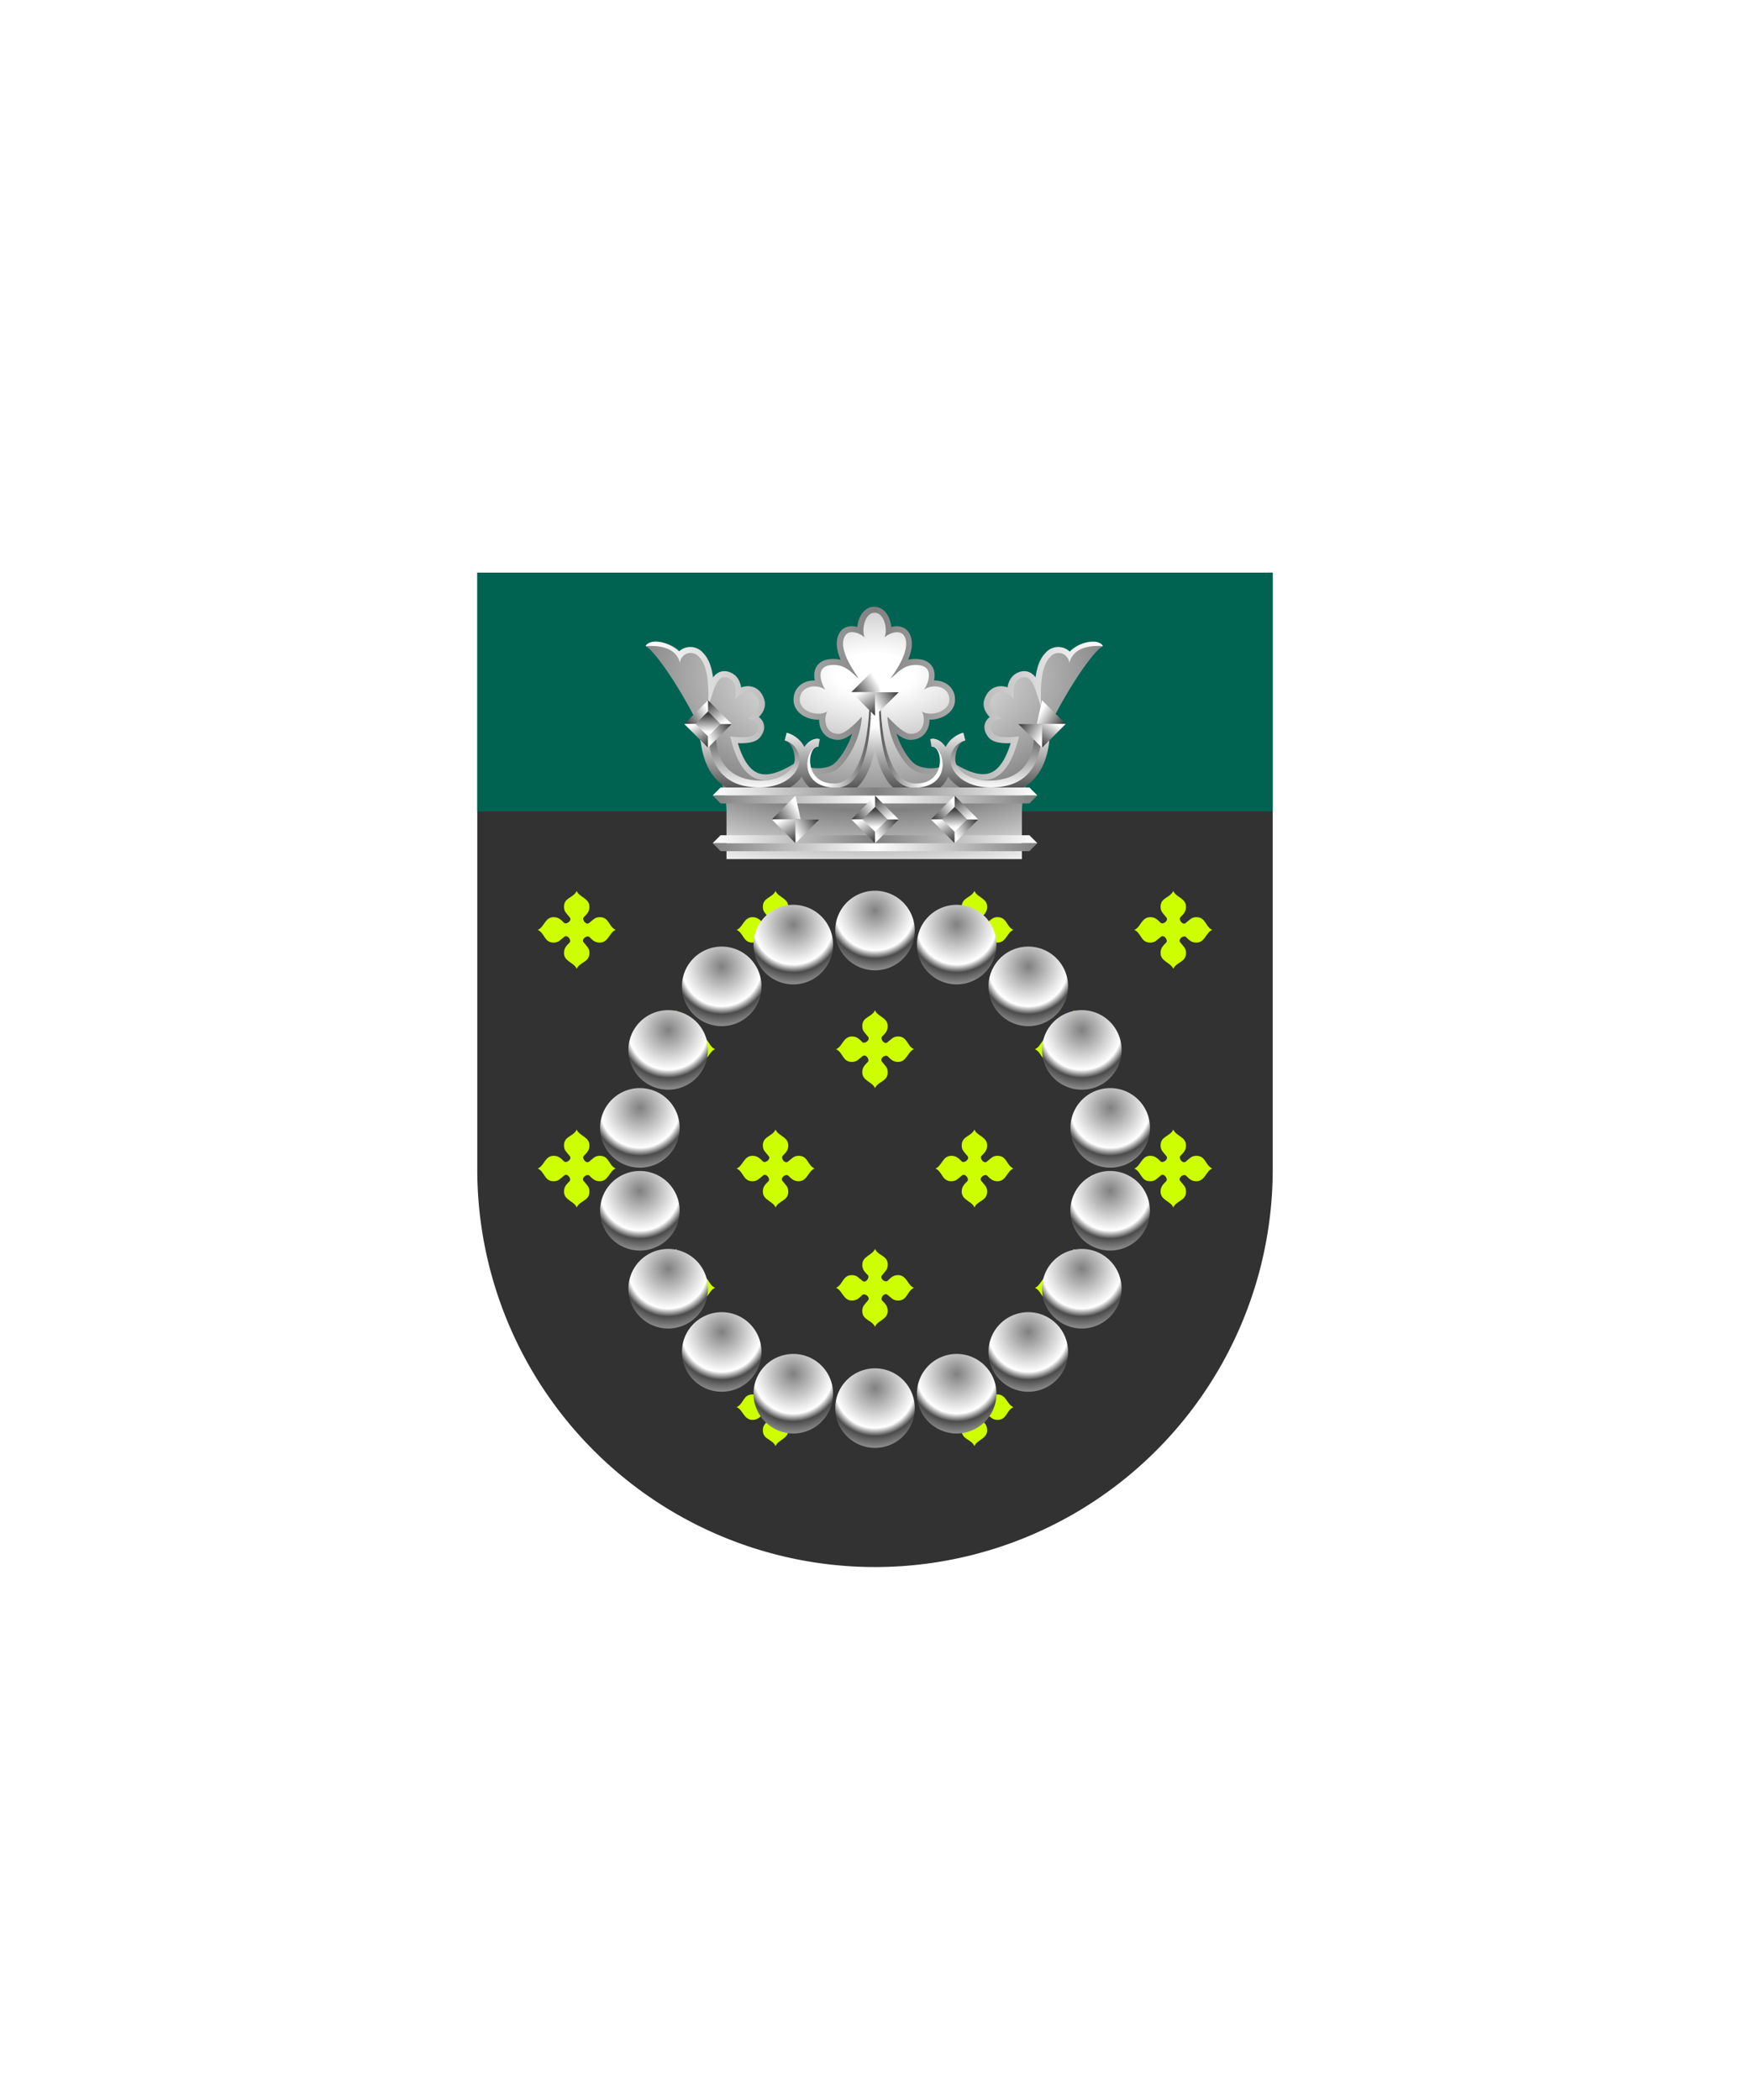
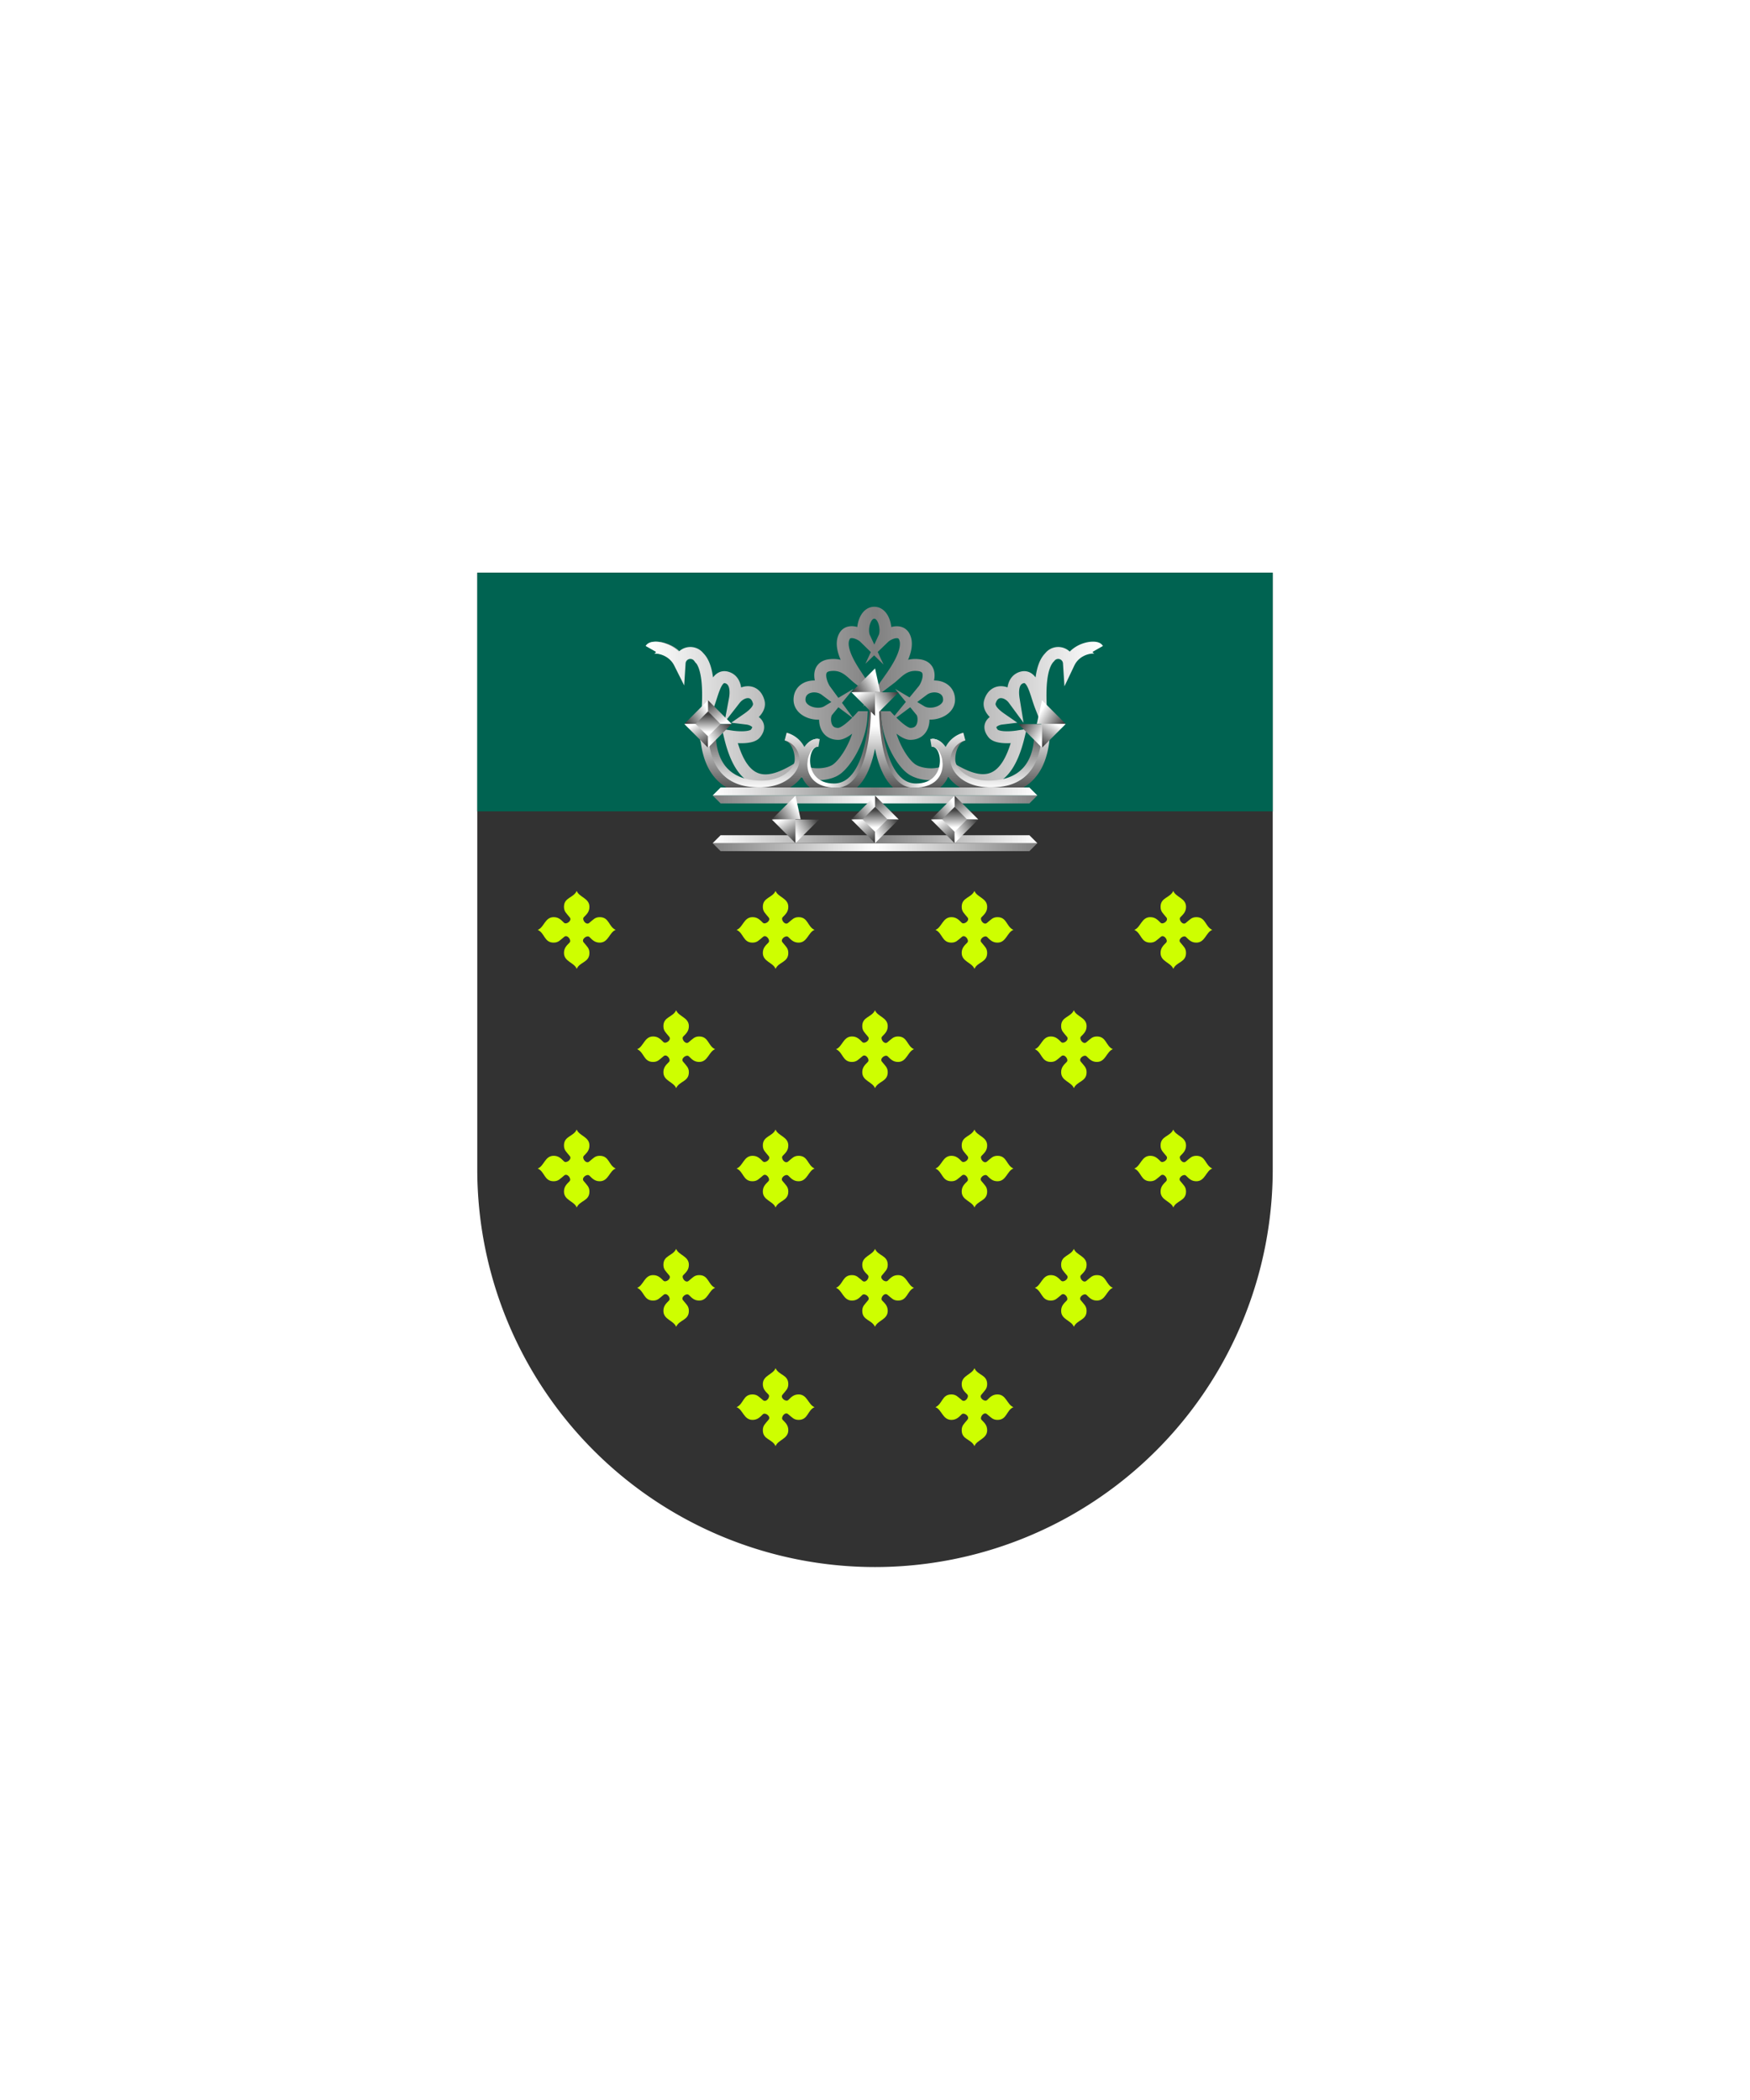
<svg xmlns="http://www.w3.org/2000/svg" xmlns:xlink="http://www.w3.org/1999/xlink" viewBox="0 0 220 264">
  <symbol id="fi280-a" viewBox="-4.9 -4.9 9.8 9.8">
    <path d="M1.6 2.9c0-.6-.3-.9-.7-1.3-.3-.3.3-1.1.7-.7.5.4.7.7 1.3.7C4.1 1.6 4 .4 4.9 0c-.8-.3-.9-1.6-2-1.6-.6 0-.9.3-1.3.7-.3.3-1.1-.3-.7-.7.4-.5.7-.7.7-1.3C1.6-4.1.4-4 0-4.9c-.3.8-1.6.9-1.6 2 0 .6.3.9.7 1.3.3.3-.3 1.1-.7.7-.5-.4-.7-.7-1.3-.7-1.2 0-1.1 1.2-2 1.6.8.3.9 1.6 2 1.6.6 0 .9-.3 1.3-.7.3-.3 1.1.3.7.7-.4.5-.7.7-.7 1.3 0 1.2 1.2 1.1 1.6 2 .3-.8 1.6-.9 1.6-2z" fill="#ceff00" />
  </symbol>
  <symbol id="fi280-b" viewBox="-17.4 -12.4 34.8 24.8">
    <use height="9.8" overflow="visible" transform="translate(-12.5 7.5)" width="9.8" x="-4.9" xlink:href="#fi280-a" y="-4.9" />
    <use height="9.8" overflow="visible" transform="translate(12.5 7.5)" width="9.8" x="-4.9" xlink:href="#fi280-a" y="-4.9" />
    <use height="9.8" overflow="visible" transform="translate(0 -7.5)" width="9.8" x="-4.9" xlink:href="#fi280-a" y="-4.9" />
  </symbol>
  <path d="M60 72v75a50 50 0 0 0 50 50 50 50 0 0 0 50-50V72Z" fill="#323232" />
  <path d="M60 72h100v30H60V72z" fill="#006351" />
  <use height="24.8" overflow="visible" transform="matrix(1 0 0 -1 85 124.4)" width="34.8" x="-17.4" xlink:href="#fi280-b" y="-12.4" />
  <use height="24.8" overflow="visible" transform="matrix(1 0 0 -1 85 154.4)" width="34.8" x="-17.4" xlink:href="#fi280-b" y="-12.4" />
  <use height="24.8" overflow="visible" transform="matrix(1 0 0 -1 135 124.4)" width="34.8" x="-17.4" xlink:href="#fi280-b" y="-12.4" />
  <use height="24.8" overflow="visible" transform="matrix(1 0 0 -1 135 154.4)" width="34.8" x="-17.4" xlink:href="#fi280-b" y="-12.4" />
  <use height="24.8" overflow="visible" transform="translate(110 169.4)" width="34.8" x="-17.4" xlink:href="#fi280-b" y="-12.4" />
  <use height="9.8" overflow="visible" transform="matrix(1 0 0 -1 110 131.9)" width="9.8" x="-4.9" xlink:href="#fi280-a" y="-4.9" />
  <defs>
    <linearGradient gradientUnits="userSpaceOnUse" id="h76-a" x1="1.43" x2="-0.27" y1="3.21" y2="0.45">
      <stop offset="0" stop-color="#fff" />
      <stop offset="1" stop-color="#404040" />
    </linearGradient>
    <linearGradient id="h76-b" x1="4.55" x2="2.85" xlink:href="#h76-a" y1="3.12" y2="0.36" />
    <linearGradient id="h76-c" x1="2.97" x2="2.97" xlink:href="#h76-a" y1="3.98" y2="1.79" />
    <radialGradient cx=".5" cy=".25" id="h76-d" r="1">
      <stop offset="0" stop-color="gray" />
      <stop offset="0.5" stop-color="#fff" />
      <stop offset="0.6" stop-color="#4b4b4b" />
      <stop offset="1" stop-color="#fff" />
    </radialGradient>
    <filter id="h76-e" name="shadow">
      <feDropShadow dx="0" dy="2" stdDeviation="0" />
    </filter>
    <linearGradient gradientUnits="userSpaceOnUse" id="h76-f" x1="81.31" x2="86.26" y1="82.17" y2="82.17">
      <stop offset="0" stop-color="#fff" />
      <stop offset="0.5" stop-color="gray" />
      <stop offset="1" stop-color="#fff" />
    </linearGradient>
    <linearGradient gradientTransform="matrix(-1, 0, 0, 1, 220, 0)" id="h76-g" x1="81.31" x2="138.69" xlink:href="#h76-f" y1="87.53" y2="87.53" />
    <radialGradient cx=".5" cy=".25" id="h76-h" r=".85">
      <stop offset="0.1" stop-color="#fff" />
      <stop offset="0.65" stop-color="gray" />
      <stop offset="1" stop-color="#fff" />
    </radialGradient>
    <linearGradient id="h76-i" x1="103.75" x2="110.31" xlink:href="#h76-a" y1="93.69" y2="93.69" />
    <linearGradient gradientUnits="userSpaceOnUse" id="h76-j" x1="94.94" x2="94.94" y1="91.28" y2="99.14">
      <stop offset="0" stop-color="#404040" />
      <stop offset="1" stop-color="#fff" />
    </linearGradient>
    <linearGradient id="h76-k" x1="105.5" x2="105.5" xlink:href="#h76-j" y1="100.03" y2="91.31" />
    <linearGradient id="h76-l" x1="94.75" x2="94.75" xlink:href="#h76-j" y1="100.03" y2="91.31" />
    <linearGradient gradientTransform="matrix(-1, 0, 0, 1, 220, 0)" id="h76-m" x1="103.75" x2="110.31" xlink:href="#h76-a" y1="93.69" y2="93.69" />
    <linearGradient gradientTransform="matrix(-1, 0, 0, 1, 220, 0)" id="h76-n" x1="94.94" x2="94.94" xlink:href="#h76-j" y1="91.28" y2="99.14" />
    <linearGradient gradientTransform="matrix(-1, 0, 0, 1, 220, 0)" id="h76-o" x1="105.5" x2="105.5" xlink:href="#h76-j" y1="100.03" y2="91.31" />
    <linearGradient gradientTransform="matrix(-1, 0, 0, 1, 220, 0)" id="h76-p" x1="94.75" x2="94.75" xlink:href="#h76-j" y1="100.03" y2="91.31" />
    <linearGradient gradientUnits="userSpaceOnUse" id="h76-q" x1="89.59" x2="130.41" y1="103.53" y2="103.53">
      <stop offset="0" stop-color="gray" />
      <stop offset="0.5" stop-color="#fff" />
      <stop offset="1" stop-color="gray" />
    </linearGradient>
    <linearGradient id="h76-r" x1="89.59" x2="130.41" xlink:href="#h76-f" y1="102.53" y2="102.53" />
    <symbol id="h76-t" viewBox="0 0 2.98 3.63">
      <polygon fill="url(#h76-a)" points="2.98 2.98 0 0 0 3.63 2.98 2.98" />
    </symbol>
    <symbol id="h76-s" viewBox="0 0 5.95 5.97">
      <use height="3.63" transform="translate(5.95 3) rotate(90)" width="2.97" xlink:href="#h76-t" />
      <use height="3.63" transform="translate(2.97 5.97) rotate(180)" width="2.97" xlink:href="#h76-t" />
      <use height="3.63" transform="translate(0 2.97) rotate(-90)" width="2.97" xlink:href="#h76-t" />
      <polygon fill="url(#h76-b)" points="5.95 2.98 2.98 0 2.98 2.98 5.95 2.98" />
      <polygon fill="url(#h76-c)" points="1.41 2.98 2.98 1.41 4.54 2.98 2.98 4.54 1.41 2.98" />
    </symbol>
    <symbol id="h76-aq" viewBox="0 0 10 10">
-       <path d="M5,10A5,5,0,1,0,0,5,5,5,0,0,0,5,10Z" fill="url(#h76-d)" />
-     </symbol>
+       </symbol>
  </defs>
  <g filter="url(#h76-e)">
    <path d="M85.58,83.35c-1-2-3.41-2.14-3.62-1.77" fill="none" stroke="url(#h76-f)" stroke-miterlimit="10" stroke-width="1.5" />
    <path d="M138,81.58c-.21-.37-2.66-.25-3.62,1.77h0a1.35,1.35,0,0,0-2.43-.72c-1.21,1.2-1.2,4.2-1.11,6.18-.68-1.73-1-4.2-2.53-3.59-1.09.44-1,1.9-.87,2.7-.83-1.13-2.5-1.39-3,.32-.21.79.56,1.52,1.41,2.11-.57.07-2,.62-1,1.86.37.49,1.72.59,3.22.35-1.63,6.69-4.86,6.3-8.6,4-1,1-3.43,1-4.73.21s-3-3.72-3.22-6.61h.07c.93,1,2.12,2.1,2.85,2.1,1.91,0,1.85-2.26,1.39-2.82,1.19.71,3.48,0,3.48-1.47,0-1.74-2.11-2.07-3.22-1.24.46-.56,1.45-2.86-.59-3.11-1.87-.23-2.69,1-3.6,1.69.82-1.16,2.59-3.75,1.77-5.3-.53-1-2-.37-2.52.13.44-.95,0-3.11-1.24-3.11s-1.68,2.16-1.24,3.11c-.51-.5-2-1.15-2.52-.13-.82,1.55,1,4.14,1.77,5.3-.91-.71-1.73-1.92-3.6-1.69-2,.25-1,2.55-.59,3.11-1.11-.83-3.22-.5-3.22,1.24,0,1.52,2.29,2.18,3.48,1.47-.46.56-.52,2.82,1.39,2.82.73,0,1.92-1.07,2.85-2.1h.07c-.17,2.89-2,5.81-3.22,6.61s-3.76.77-4.73-.21c-3.74,2.34-7,2.73-8.6-4,1.5.24,2.85.14,3.22-.35,1-1.24-.43-1.79-1-1.86.85-.59,1.62-1.32,1.41-2.11-.45-1.71-2.12-1.45-3-.32.15-.8.22-2.26-.87-2.7-1.51-.61-1.85,1.86-2.53,3.59.09-2,.1-5-1.11-6.18a1.35,1.35,0,0,0-2.43.72c-1-2-3.41-2.14-3.62-1.77" fill="none" stroke="url(#h76-g)" stroke-miterlimit="10" stroke-width="1.5" />
-     <path d="M134.42,83.35a1.35,1.35,0,0,0-2.43-.72c-1.21,1.2-1.2,4.2-1.11,6.18-.68-1.73-1-4.2-2.53-3.59-1.09.44-1,1.9-.87,2.7-.83-1.13-2.5-1.39-3,.32-.21.79.56,1.52,1.41,2.11-.57.07-2,.62-1,1.86.37.49,1.72.59,3.22.35-1.63,6.69-4.86,6.3-8.6,4-1,1-3.43,1-4.73.21s-3-3.72-3.22-6.61h.07c.93,1,2.12,2.1,2.85,2.1,1.91,0,1.85-2.26,1.39-2.82,1.19.71,3.48,0,3.48-1.47,0-1.74-2.11-2.07-3.22-1.24.46-.56,1.45-2.86-.59-3.11-1.87-.23-2.69,1-3.6,1.69.82-1.16,2.59-3.75,1.77-5.3-.53-1-2-.37-2.52.13.44-.95,0-3.11-1.24-3.11s-1.68,2.16-1.24,3.11c-.51-.5-2-1.15-2.52-.13-.82,1.55,1,4.14,1.77,5.3-.91-.71-1.73-1.92-3.6-1.69-2,.25-1,2.55-.59,3.11-1.11-.83-3.22-.5-3.22,1.24,0,1.52,2.29,2.18,3.48,1.47-.46.56-.52,2.82,1.39,2.82.73,0,1.92-1.07,2.85-2.1h.07c-.17,2.89-2,5.81-3.22,6.61s-3.76.77-4.73-.21c-3.74,2.34-7,2.73-8.6-4,1.5.24,2.85.14,3.22-.35,1-1.24-.43-1.79-1-1.86.85-.59,1.62-1.32,1.41-2.11-.45-1.71-2.12-1.45-3-.32.15-.8.22-2.26-.87-2.7-1.51-.61-1.85,1.86-2.53,3.59.09-2,.1-5-1.11-6.18a1.35,1.35,0,0,0-2.43.72c-.53-2.21-3.11-2.18-4.27-2.13,2.46,1.7,10.12,14.59,10.12,20.78v6h37.14v-6c0-6.19,7.66-19.08,10.12-20.78C137.53,81.17,135,81.14,134.42,83.35Z" fill="url(#h76-h)" />
    <path d="M109.81,87.85S110,99,104.83,99c-4.45,0-4.09-5.65-2-5.63" fill="none" stroke="url(#h76-i)" stroke-miterlimit="10" />
    <path d="M98.77,92.6c1,.24,1.64,1.54,1.64,2.89,0,1.51-1.88,3.15-4.68,3.15s-6.56-1.17-6.23-7.33" fill="none" stroke="url(#h76-j)" stroke-miterlimit="10" />
    <path d="M110,87.85c0,1.27.23,11.68-4.87,11.68-5.84,0-4.44-6.51-2.16-6.13" fill="none" stroke="url(#h76-k)" stroke-miterlimit="10" />
    <path d="M98.77,92.6A3,3,0,0,1,101,95.49c0,2.06-2.13,4-5.52,4-3.08,0-7-1.17-7-8.22" fill="none" stroke="url(#h76-l)" stroke-miterlimit="10" />
    <path d="M110.19,87.85S110,99,115.17,99c4.45,0,4.09-5.65,2-5.63" fill="none" stroke="url(#h76-m)" stroke-miterlimit="10" />
    <path d="M121.23,92.6c-1,.24-1.64,1.54-1.64,2.89,0,1.51,1.88,3.15,4.68,3.15s6.56-1.17,6.23-7.33" fill="none" stroke="url(#h76-n)" stroke-miterlimit="10" />
    <path d="M110,87.85c0,1.27-.23,11.68,4.87,11.68,5.84,0,4.44-6.51,2.16-6.13" fill="none" stroke="url(#h76-o)" stroke-miterlimit="10" />
    <path d="M121.23,92.6A3,3,0,0,0,119,95.49c0,2.06,2.13,4,5.52,4,3.08,0,7-1.17,7-8.22" fill="none" stroke="url(#h76-p)" stroke-miterlimit="10" />
    <path d="M129.41,107H90.59l-1-1h40.82Zm1-7H89.59l1,1h38.82Z" fill="url(#h76-q)" />
    <path d="M130.41,106H89.59l1-1h38.82Zm-1-7H90.59l-1,1h40.82Z" fill="url(#h76-r)" />
    <use height="5.97" transform="translate(107.03 100.03)" width="5.95" xlink:href="#h76-s" />
    <use height="5.97" transform="translate(97.03 100.03)" width="5.95" xlink:href="#h76-s" />
    <use height="5.97" transform="translate(117.03 100.03)" width="5.95" xlink:href="#h76-s" />
    <use height="5.97" transform="translate(107.03 84.03)" width="5.95" xlink:href="#h76-s" />
    <use height="5.97" transform="translate(86.03 88.03)" width="5.95" xlink:href="#h76-s" />
    <use height="5.97" transform="matrix(-1, 0, 0, 1, 133.97, 88.03)" width="5.95" xlink:href="#h76-s" />
    <use height="10" transform="translate(105 111.98)" width="10" xlink:href="#h76-aq" />
    <use height="10" transform="translate(115.27 113.75)" width="10" xlink:href="#h76-aq" />
    <use height="10" transform="translate(124.27 119)" width="10" xlink:href="#h76-aq" />
    <use height="10" transform="translate(131 126.99)" width="10" xlink:href="#h76-aq" />
    <use height="10" transform="translate(134.57 136.79)" width="10" xlink:href="#h76-aq" />
    <use height="10" transform="translate(134.56 147.21)" width="10" xlink:href="#h76-aq" />
    <use height="10" transform="translate(131 157.01)" width="10" xlink:href="#h76-aq" />
    <use height="10" transform="translate(124.27 164.96)" width="10" xlink:href="#h76-aq" />
    <use height="10" transform="translate(115.27 170.21)" width="10" xlink:href="#h76-aq" />
    <use height="10" transform="matrix(-1, 0, 0, 1, 104.73, 113.75)" width="10" xlink:href="#h76-aq" />
    <use height="10" transform="matrix(-1, 0, 0, 1, 95.73, 119)" width="10" xlink:href="#h76-aq" />
    <use height="10" transform="matrix(-1, 0, 0, 1, 89, 126.99)" width="10" xlink:href="#h76-aq" />
    <use height="10" transform="matrix(-1, 0, 0, 1, 85.44, 136.79)" width="10" xlink:href="#h76-aq" />
    <use height="10" transform="matrix(-1, 0, 0, 1, 85.44, 147.21)" width="10" xlink:href="#h76-aq" />
    <use height="10" transform="matrix(-1, 0, 0, 1, 89, 157.01)" width="10" xlink:href="#h76-aq" />
    <use height="10" transform="matrix(-1, 0, 0, 1, 95.73, 164.96)" width="10" xlink:href="#h76-aq" />
    <use height="10" transform="matrix(-1, 0, 0, 1, 104.73, 170.21)" width="10" xlink:href="#h76-aq" />
    <use height="10" transform="translate(105 172.02)" width="10" xlink:href="#h76-aq" />
  </g>
</svg>